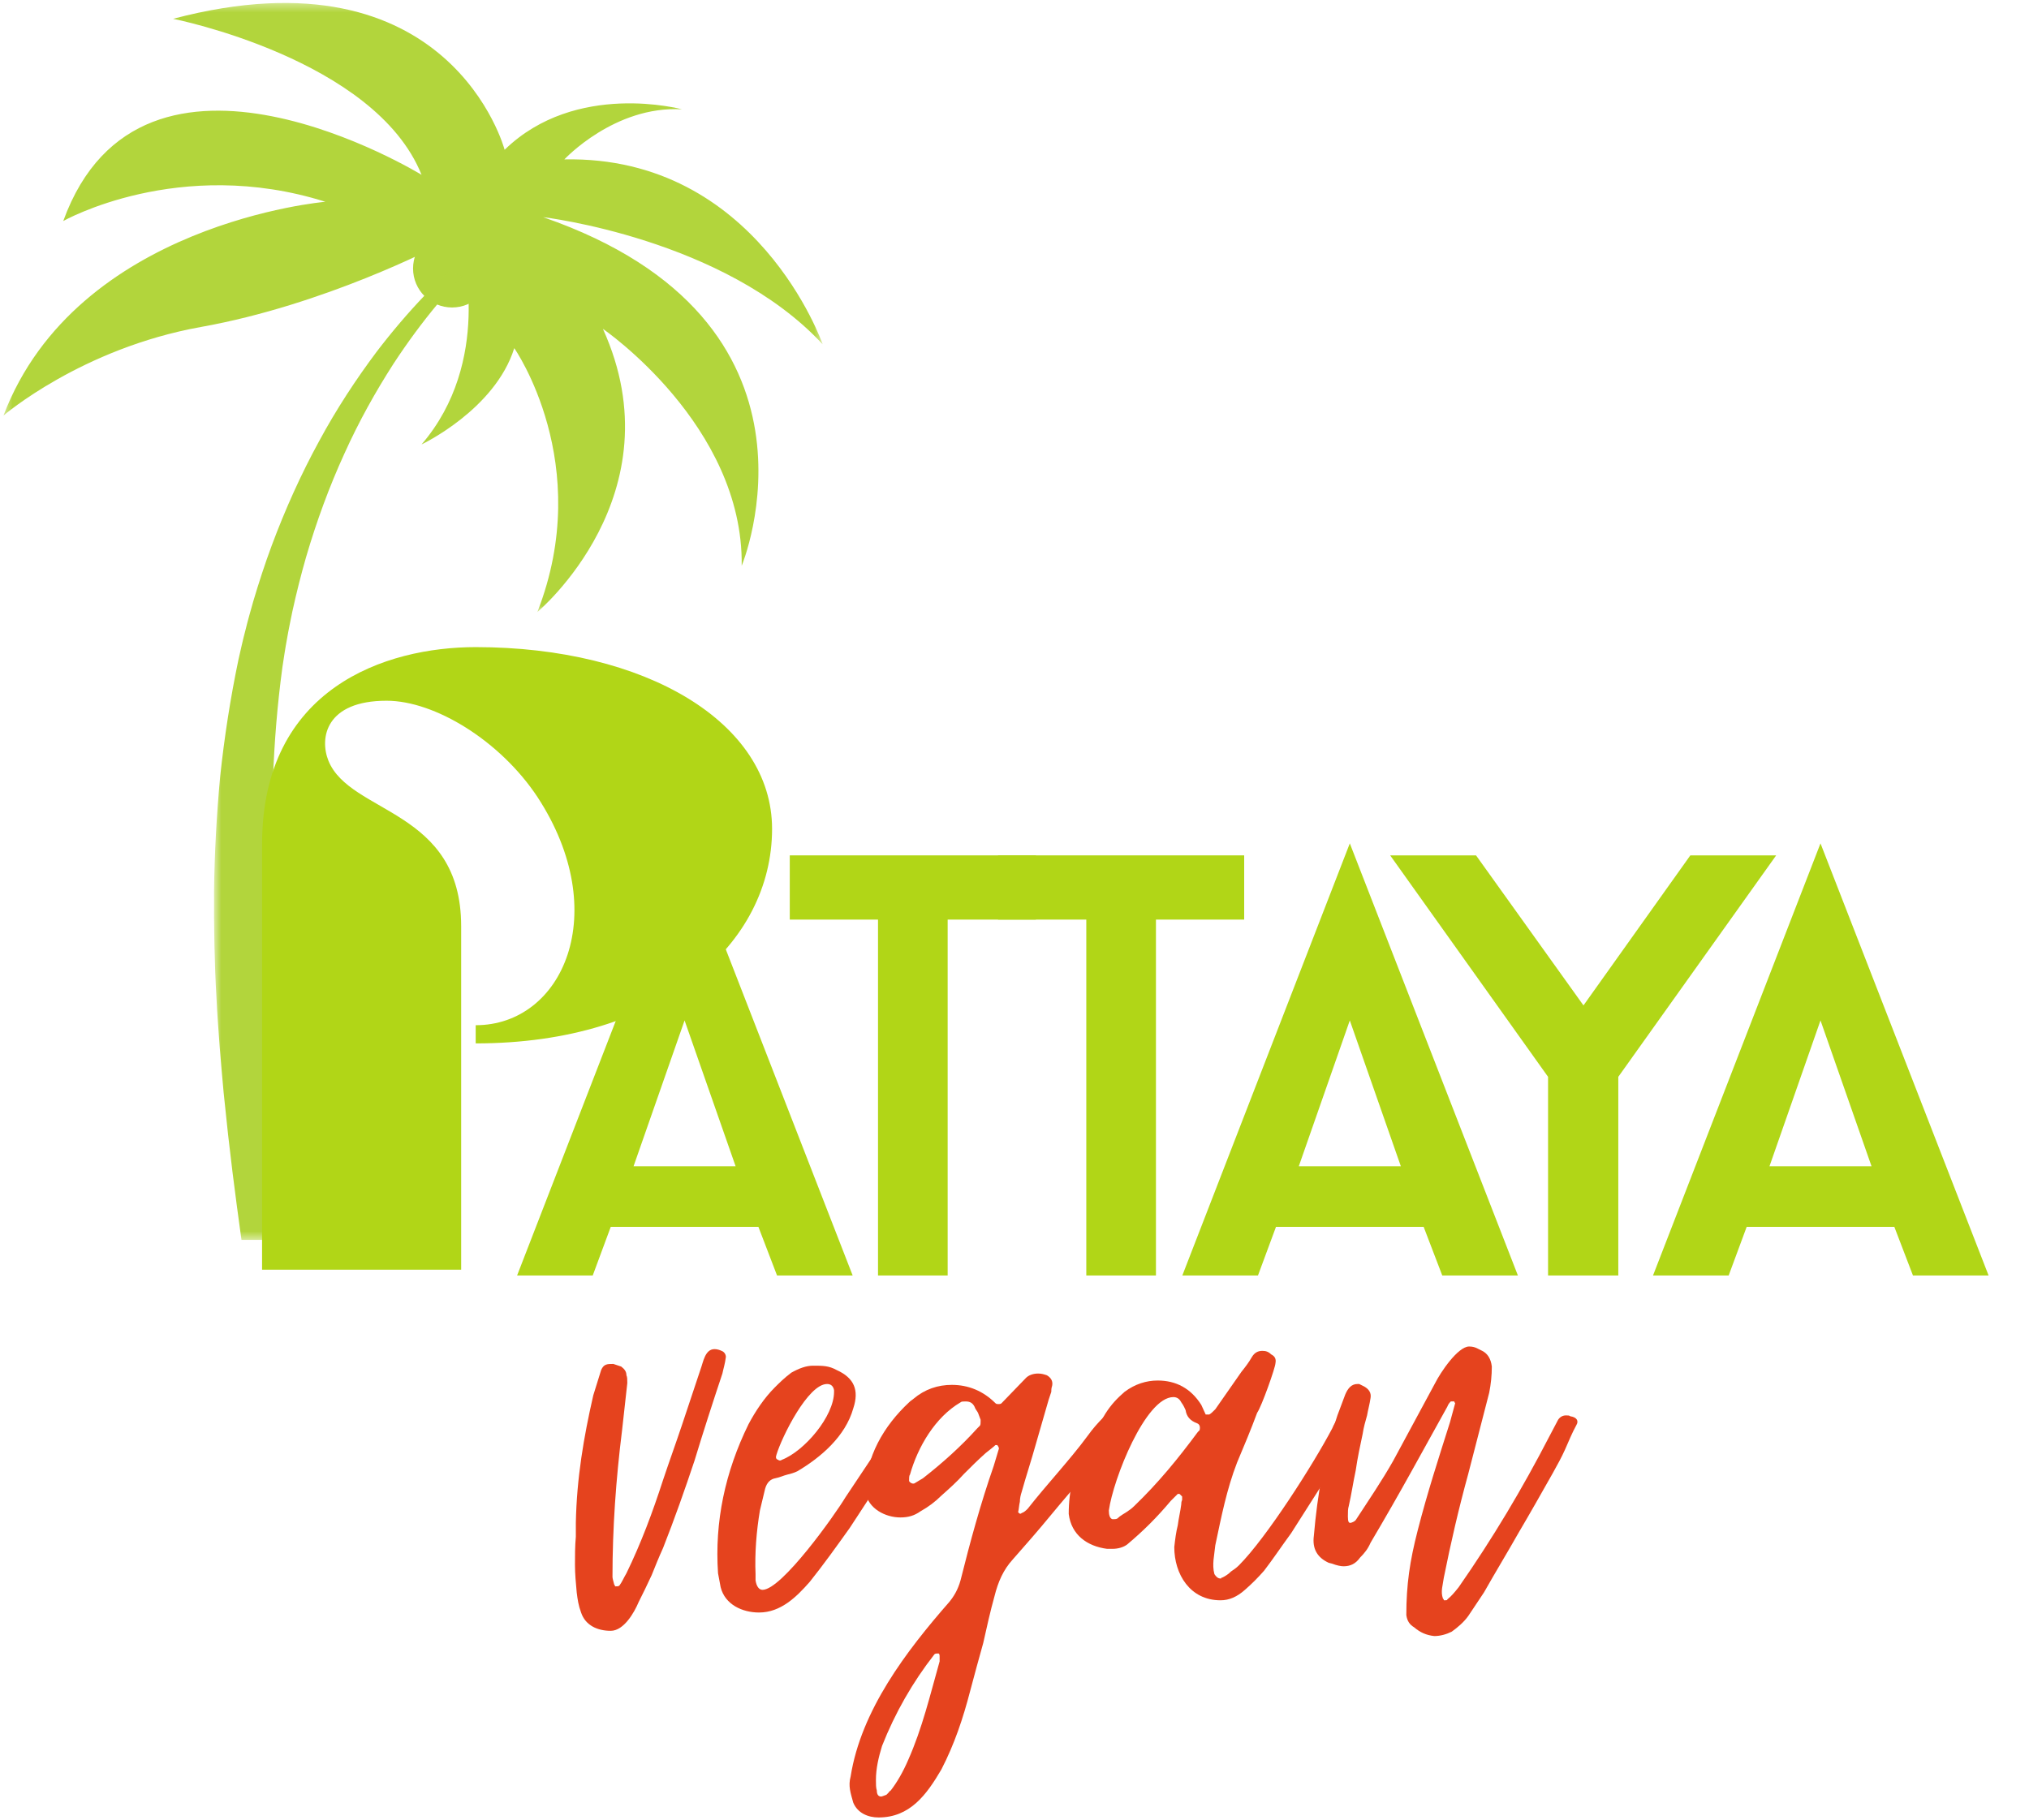
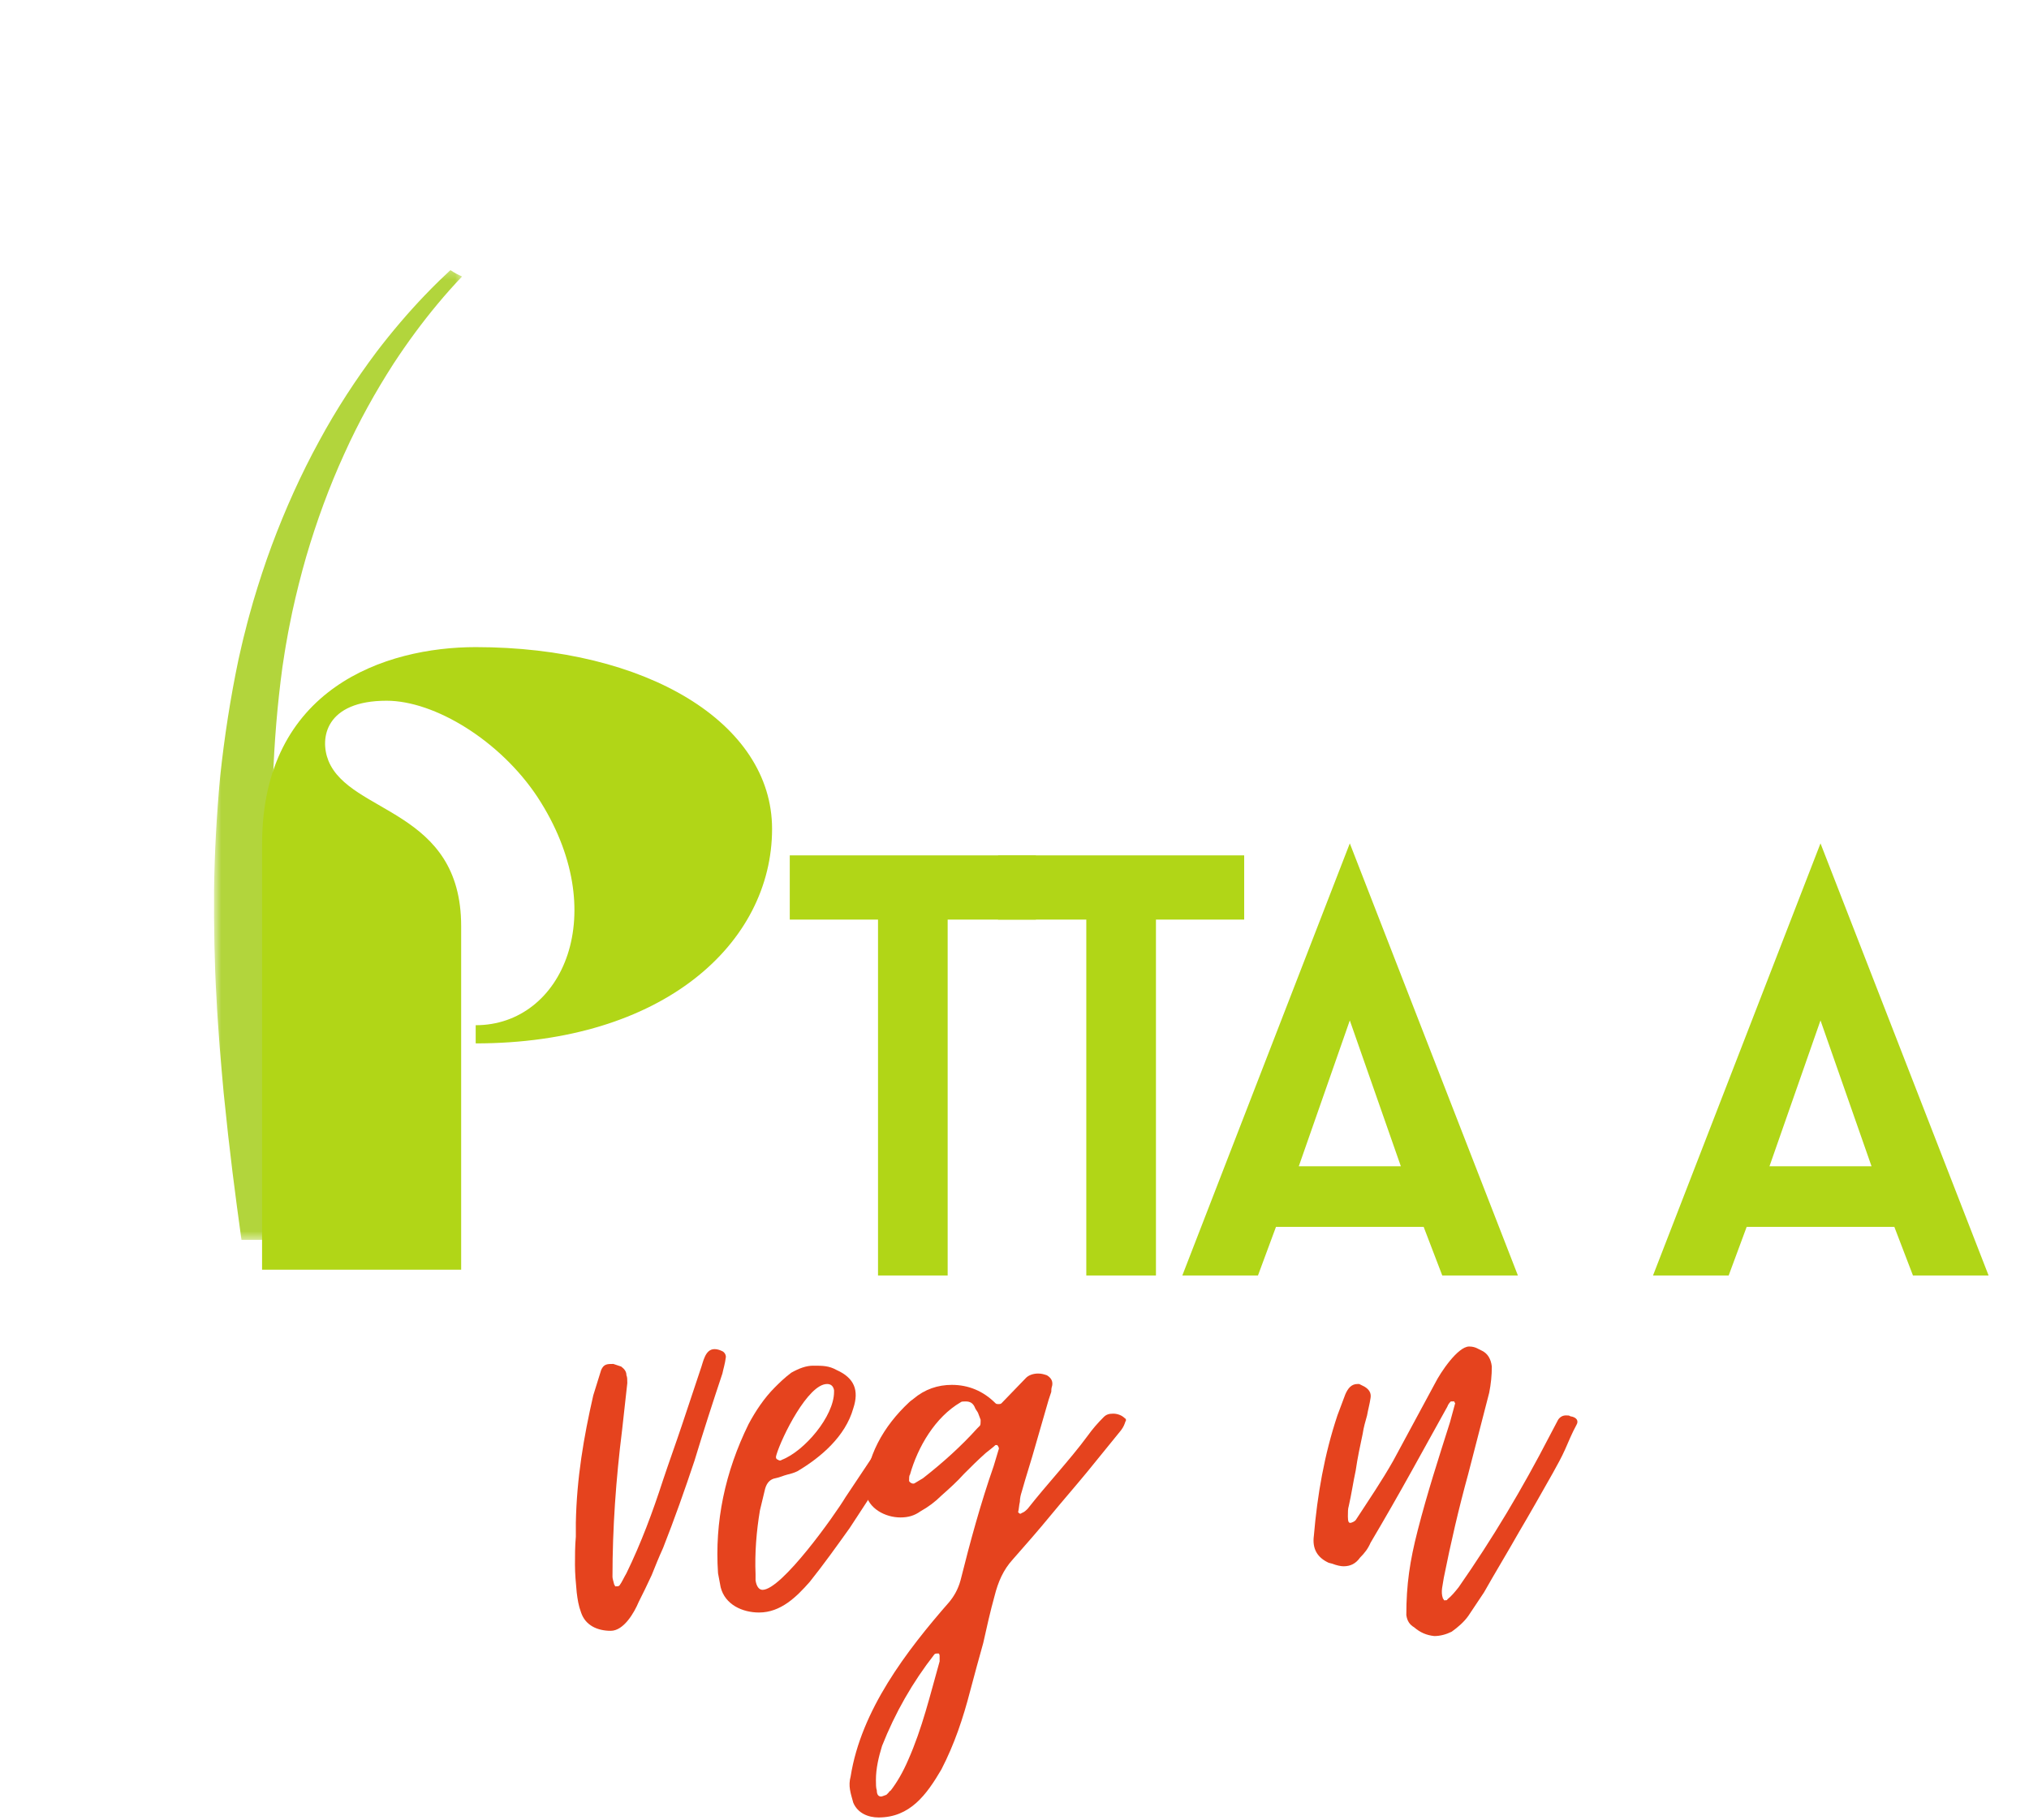
<svg xmlns="http://www.w3.org/2000/svg" width="243" height="218" viewBox="0 0 243 218" fill="none">
-   <path d="M58.821 32.161C58.821 34.742 56.726 36.834 54.145 36.834C51.564 36.834 49.469 34.742 49.469 32.161C49.469 29.58 51.564 27.49 54.145 27.49C56.726 27.49 58.821 29.58 58.821 32.161Z" fill="#B2D53C" />
  <path d="M73.144 195.357C74.71 195.357 75.965 193.163 76.487 191.91C77.009 190.865 77.532 189.82 78.054 188.671C78.472 187.626 78.889 186.582 79.412 185.433C80.771 181.984 82.024 178.433 83.174 174.984C84.219 171.537 85.368 167.985 86.517 164.536C86.621 164.015 86.831 163.387 86.934 162.552C86.934 162.238 86.726 161.924 86.413 161.82C86.203 161.716 85.889 161.612 85.576 161.612C84.427 161.612 84.219 163.179 83.905 164.015C83.174 166.209 82.442 168.403 81.711 170.597C80.979 172.791 80.144 175.09 79.412 177.284C78.159 181.149 76.801 184.806 75.024 188.463C74.71 188.984 74.502 189.506 74.189 189.926C74.085 190.03 73.979 190.03 73.665 190.03C73.665 190.03 73.665 189.926 73.561 189.82C73.457 189.402 73.353 189.089 73.353 188.88C73.353 183.029 73.771 177.178 74.502 171.329L75.128 165.685C75.128 165.268 75.128 164.954 75.024 164.746C75.024 164.328 74.816 164.015 74.397 163.701L73.457 163.387C72.726 163.387 72.308 163.387 71.995 164.119L71.053 167.148C69.904 172.164 69.069 177.074 68.965 182.402V184.074C68.861 185.223 68.861 186.373 68.861 187.418C68.861 188.567 68.965 189.612 69.069 190.761C69.173 191.596 69.279 192.328 69.591 193.163C70.114 194.73 71.577 195.357 73.144 195.357Z" fill="#E5431E" />
  <path d="M90.904 193.164C93.516 193.164 95.397 191.283 96.965 189.507C98.636 187.418 100.203 185.224 101.77 183.03C102.92 181.253 104.174 179.373 105.323 177.596C106.472 175.821 107.621 174.045 108.77 172.268C108.876 171.955 109.188 171.537 109.501 171.015C109.815 170.492 110.025 169.97 110.025 169.656C110.025 169.552 109.919 169.343 109.815 169.239C109.605 168.925 109.293 168.821 108.876 168.821C108.562 168.821 108.248 168.925 108.039 169.135C107.935 169.239 107.831 169.448 107.831 169.552C107.725 169.656 107.621 169.866 107.517 169.97L101.248 179.373C99.995 181.463 93.622 190.448 91.322 190.448C90.904 190.448 90.591 190.03 90.487 189.298V188.567C90.383 186.059 90.591 183.447 91.01 180.939L91.636 178.328C91.846 177.596 92.263 177.178 92.891 177.074C93.412 176.97 93.83 176.761 94.248 176.657C94.665 176.553 95.083 176.447 95.502 176.239C98.322 174.567 101.248 172.06 102.189 168.717C102.92 166.523 102.293 165.06 100.203 164.119C99.263 163.597 98.532 163.597 97.383 163.597C96.546 163.597 95.71 163.911 94.771 164.433C93.934 165.06 93.308 165.686 92.785 166.209C91.532 167.462 90.487 169.029 89.651 170.597C86.83 176.343 85.577 182.298 85.994 188.463L86.308 190.134C86.83 192.224 88.92 193.164 90.904 193.164ZM93.203 174.88C92.891 174.776 92.891 174.567 92.995 174.253C93.622 172.164 96.756 165.791 99.054 165.791C99.472 165.791 99.785 165.999 99.889 166.523V166.731C99.889 169.656 96.338 173.835 93.622 174.88C93.516 174.984 93.308 174.984 93.203 174.88Z" fill="#E5431E" />
  <path d="M105.218 217.716C108.979 217.716 110.965 215 112.74 211.97C114.308 208.941 115.352 205.805 116.189 202.568C116.711 200.581 117.232 198.701 117.756 196.82C118.173 194.94 118.591 193.059 119.113 191.179C119.532 189.507 120.158 188.045 121.307 186.791C122.875 185.014 124.337 183.343 125.799 181.567C127.262 179.79 128.725 178.119 130.188 176.343L134.262 171.329C134.576 170.91 134.68 170.597 134.786 170.284C134.89 170.18 134.89 169.97 134.68 169.866C134.366 169.552 133.845 169.343 133.323 169.343C132.8 169.343 132.486 169.448 132.174 169.76C131.442 170.492 130.815 171.223 130.292 171.955C129.143 173.523 127.89 174.984 126.74 176.343C125.487 177.806 124.233 179.269 123.083 180.731C122.875 180.939 122.666 181.149 122.352 181.253C122.248 181.359 122.144 181.359 122.038 181.253L121.934 181.149C122.038 180.731 122.038 180.314 122.144 179.896C122.144 179.478 122.248 179.059 122.352 178.747C122.875 176.865 123.501 174.984 124.024 173.104C124.546 171.329 125.068 169.448 125.591 167.672C125.695 167.358 125.799 167.044 125.905 166.731C125.905 166.523 125.905 166.313 126.009 165.999C126.113 165.478 125.905 165.06 125.382 164.746C125.068 164.642 124.756 164.537 124.337 164.537C123.711 164.537 123.187 164.746 122.875 165.06L119.95 168.09C119.844 168.194 119.74 168.194 119.532 168.194C119.426 168.194 119.322 168.194 119.218 168.09C117.756 166.627 115.979 165.895 113.995 165.895C112.322 165.895 110.755 166.417 109.397 167.568C109.293 167.672 109.084 167.776 108.875 167.986C105.845 170.805 103.651 174.567 103.651 178.747C103.965 180.731 106.053 181.776 107.83 181.776C108.771 181.776 109.502 181.567 110.234 181.045C111.173 180.522 112.008 179.896 112.74 179.165C113.681 178.328 114.62 177.492 115.457 176.553C116.293 175.716 117.128 174.88 118.069 174.045C118.591 173.627 119.009 173.313 119.218 173.104H119.426C119.532 173.209 119.636 173.417 119.636 173.523L119.009 175.612C117.442 180.104 116.189 184.702 115.04 189.298C114.726 190.448 114.203 191.283 113.681 191.91C108.561 197.762 103.129 204.866 101.875 212.806C101.561 213.955 101.875 214.79 102.188 215.939C102.71 217.194 103.965 217.716 105.218 217.716ZM105.532 215.208C105.218 215.208 105.01 215 105.01 214.478C104.904 214.164 104.904 213.747 104.904 213.223C104.904 211.866 105.218 210.507 105.636 209.149C107.202 205.179 109.293 201.523 111.904 198.179C112.008 198.074 112.114 198.074 112.426 198.074C112.532 198.179 112.532 198.283 112.532 198.493C112.532 198.493 112.532 198.701 112.532 199.015C111.383 203.089 110.442 207.06 108.771 210.821C108.143 212.284 107.412 213.537 106.681 214.478C106.577 214.582 106.471 214.582 106.471 214.686C106.367 214.79 106.263 214.896 106.159 215C105.845 215.104 105.636 215.208 105.532 215.208ZM109.502 177.702C109.189 177.806 108.875 177.492 108.875 177.388C108.875 177.074 108.875 176.761 108.979 176.657C109.92 173.313 112.008 169.76 115.04 167.986C115.144 167.88 115.352 167.88 115.665 167.88C116.189 167.88 116.501 168.09 116.711 168.507C116.815 168.821 117.024 169.029 117.128 169.239C117.232 169.552 117.338 169.76 117.442 170.074V170.284C117.442 170.492 117.442 170.701 117.338 170.805L117.024 171.119C115.144 173.209 112.95 175.194 110.546 177.074L109.502 177.702Z" fill="#E5431E" />
-   <path d="M146.174 191.701C147.217 191.701 148.158 191.283 149.098 190.448C149.935 189.716 150.666 188.985 151.397 188.149C152.441 186.791 153.486 185.224 154.635 183.657L159.024 176.761C159.547 176.029 159.965 175.194 160.486 174.359C160.904 173.523 161.322 172.686 161.845 171.851C162.159 171.329 162.263 170.806 162.367 170.492C162.367 170.492 162.367 170.388 162.367 170.074C162.263 169.552 161.845 169.343 161.114 169.343C160.8 169.343 160.59 169.448 160.486 169.657C160.069 170.074 159.755 170.598 159.547 171.119C157.353 175.298 151.71 184.179 148.368 187.522C148.054 187.836 147.74 188.045 147.427 188.253C147.113 188.567 146.799 188.775 146.382 188.985C146.278 188.985 146.278 188.985 146.278 188.985C146.278 189.089 146.278 189.089 146.174 189.089C145.86 189.089 145.65 188.881 145.442 188.567C145.129 187.418 145.442 186.269 145.546 185.12C146.278 181.671 146.905 178.433 148.158 175.194C148.994 173.209 149.829 171.223 150.56 169.239C151.084 168.507 152.755 163.805 152.755 163.284C152.86 162.762 152.651 162.448 152.233 162.239C151.919 161.925 151.606 161.821 151.188 161.821C150.666 161.821 150.248 162.03 149.935 162.552C149.517 163.284 149.098 163.805 148.68 164.329L145.546 168.821C145.233 169.135 145.025 169.343 144.815 169.448C144.815 169.448 144.711 169.448 144.397 169.448L143.874 168.298C142.621 166.313 140.844 165.374 138.65 165.374C137.293 165.374 135.934 165.791 134.681 166.731C133.846 167.462 133.114 168.194 132.383 169.343C131.963 170.074 131.546 170.702 131.128 171.329C130.71 172.06 130.293 172.792 129.875 173.523C128.62 175.925 127.994 178.537 127.994 181.359C128.308 183.865 130.189 185.224 132.591 185.538H133.218C133.95 185.538 134.575 185.328 134.995 185.014C136.979 183.343 138.546 181.777 140.218 179.79C140.531 179.478 140.74 179.269 141.054 178.955H141.262C141.472 179.165 141.576 179.269 141.576 179.269C141.576 179.373 141.576 179.582 141.576 179.686C141.472 179.896 141.472 180.104 141.472 180.208C141.368 181.045 141.158 181.881 141.054 182.716C140.844 183.551 140.74 184.388 140.636 185.328C140.636 188.567 142.517 191.701 146.174 191.701ZM133.218 181.985C132.905 181.881 132.8 181.463 132.8 180.94C133.322 177.179 137.187 167.358 140.531 167.358C140.95 167.358 141.262 167.568 141.472 167.986C141.785 168.403 141.889 168.717 141.993 168.925C142.099 169.657 142.517 170.18 143.352 170.492C143.666 170.598 143.77 170.91 143.666 171.329C143.666 171.329 143.562 171.433 143.456 171.537C141.054 174.776 138.756 177.596 135.83 180.418C135.516 180.731 135.203 180.94 134.889 181.149C134.575 181.359 134.158 181.567 133.846 181.881C133.74 181.985 133.532 181.985 133.218 181.985Z" fill="#E5431E" />
  <path d="M171.769 195.985C172.501 195.985 173.232 195.775 173.859 195.462C174.591 194.94 175.322 194.313 175.844 193.581L177.724 190.761C179.083 188.357 180.546 185.955 181.905 183.551C183.262 181.253 184.621 178.851 185.978 176.447C186.501 175.507 187.023 174.566 187.441 173.627C187.86 172.686 188.278 171.641 188.799 170.701C189.113 170.18 188.799 169.76 188.068 169.656C187.964 169.552 187.754 169.552 187.546 169.552C187.129 169.552 186.815 169.76 186.605 170.074L185.56 172.06C182.322 178.327 178.77 184.283 174.695 190.134C174.277 190.657 173.859 191.179 173.336 191.597C173.336 191.701 173.232 191.701 172.918 191.701C172.918 191.597 172.918 191.597 172.814 191.493C172.501 190.657 172.814 189.82 172.918 188.985C173.755 184.806 174.695 180.731 175.844 176.553L178.352 166.836C178.561 165.791 178.666 164.746 178.666 163.701C178.561 162.762 178.142 162.134 177.516 161.821L176.889 161.507C176.679 161.403 176.367 161.299 175.95 161.299C174.591 161.299 172.501 164.432 171.875 165.686L166.859 174.984C165.5 177.388 163.934 179.686 162.367 182.09C162.263 182.194 162.157 182.298 161.845 182.402C161.531 182.508 161.427 182.298 161.427 181.671C161.427 181.149 161.427 180.731 161.531 180.418C161.845 179.059 162.053 177.596 162.367 176.135C162.576 174.672 162.889 173.209 163.202 171.746C163.308 171.015 163.516 170.284 163.725 169.552C163.83 168.925 164.039 168.194 164.143 167.462C164.247 166.836 163.934 166.417 163.412 166.105L162.784 165.791H162.576C161.845 165.791 161.427 166.313 161.114 167.044L160.173 169.552C158.606 174.253 157.77 179.059 157.353 183.971C157.143 185.537 157.77 186.582 159.127 187.208L159.545 187.314C160.069 187.522 160.59 187.626 160.904 187.626C161.739 187.626 162.367 187.314 162.889 186.582C163.412 186.059 163.83 185.537 164.143 184.806C165.814 181.984 167.487 179.059 169.053 176.239L173.336 168.507C173.442 168.194 173.65 167.985 173.755 167.88H174.173C174.173 167.88 174.173 167.985 174.277 168.089L173.65 170.388C172.293 174.672 170.934 178.851 169.785 183.343C168.844 187 168.426 189.82 168.426 193.477C168.532 194.208 168.844 194.626 169.367 194.94C170.098 195.567 170.83 195.881 171.769 195.985Z" fill="#E5431E" />
  <mask id="mask0_0_1" style="mask-type:luminance" maskUnits="userSpaceOnUse" x="25" y="32" width="31" height="117">
    <path d="M25.619 32.239H55.518V148.526H25.619V32.239Z" fill="white" />
  </mask>
  <g mask="url(#mask0_0_1)">
    <path d="M55.336 33.121C54.838 33.65 54.333 34.194 53.833 34.756C53.338 35.31 52.847 35.888 52.356 36.477C50.575 38.62 48.811 40.997 47.125 43.576C45 46.881 42.971 50.496 41.221 54.393C39.444 58.279 37.919 62.428 36.663 66.715C36.044 68.861 35.497 71.048 35.014 73.251C34.792 74.357 34.551 75.467 34.368 76.559C34.272 77.11 34.168 77.647 34.082 78.233L33.823 79.919C33.213 84.419 32.848 88.94 32.694 93.397C32.601 97.866 32.678 102.263 32.93 106.515C33.22 110.767 33.579 114.874 34.096 118.759C34.318 120.7 34.616 122.592 34.873 124.416C35.146 126.242 35.446 128.007 35.714 129.696C36.019 131.387 36.309 133.01 36.581 134.55C36.88 136.091 37.158 137.552 37.424 138.922C37.974 141.672 38.461 144.063 38.884 146.026C39.086 146.956 39.264 147.793 39.427 148.526H28.922C28.89 148.288 28.855 148.045 28.82 147.798C28.535 145.762 28.209 143.288 27.851 140.454C27.684 139.033 27.504 137.518 27.316 135.925C27.147 134.324 26.97 132.643 26.784 130.884C26.63 129.12 26.455 127.288 26.309 125.385C26.181 123.481 26.009 121.516 25.924 119.484C25.681 115.43 25.611 111.13 25.633 106.686C25.689 102.237 25.938 97.639 26.372 92.982C26.868 88.329 27.591 83.624 28.568 78.975L28.962 77.247C29.085 76.688 29.239 76.095 29.39 75.514C29.675 74.335 30.003 73.198 30.324 72.06C31 69.788 31.728 67.543 32.542 65.353C34.172 60.973 36.068 56.782 38.196 52.887C40.301 48.98 42.668 45.395 45.098 42.149C46.966 39.7 48.89 37.453 50.813 35.439C51.42 34.804 52.022 34.194 52.628 33.604C53.069 33.174 53.51 32.758 53.945 32.358C54.389 32.661 54.855 32.908 55.336 33.121Z" fill="#B2D53C" />
  </g>
  <mask id="mask1_0_1" style="mask-type:luminance" maskUnits="userSpaceOnUse" x="0" y="0" width="99" height="74">
    <path d="M0.417 0.356H98.523V73.357H0.417V0.356Z" fill="white" />
  </mask>
  <g mask="url(#mask1_0_1)">
-     <path d="M55.356 30.167C55.356 30.167 59.004 43.318 50.487 53.24C50.487 53.24 59.281 49.087 61.59 41.705C61.59 41.705 71.284 55.547 64.36 73.312C64.36 73.312 81.21 59.238 72.208 39.396C72.208 39.396 89.06 50.934 88.828 67.774C88.828 67.774 101.065 38.475 65.052 26.015C65.052 26.015 86.752 28.554 98.524 41.242C98.524 41.242 90.676 18.633 67.591 19.094C67.591 19.094 73.593 12.636 81.673 13.095C81.673 13.095 68.977 9.635 60.436 17.942C60.436 17.942 53.971 -6.514 20.731 2.252C20.731 2.252 44.912 7.033 50.487 20.94C50.487 20.94 17.037 0.407 7.574 26.478C7.574 26.478 21.424 18.633 38.969 24.17C38.969 24.17 9.189 26.707 0.417 49.78C0.417 49.78 9.768 41.727 24.079 39.166C38.91 36.514 52.356 29.476 52.356 29.476L55.356 30.167Z" fill="#B2D53C" />
-   </g>
+     </g>
  <g filter="url(#filter0_d_0_1)">
    <path d="M56.971 120.989C79.4 120.989 92.466 109.012 92.466 95.294C92.466 82.555 77.332 73.519 56.971 73.519C46.192 73.519 31.386 78.418 31.386 97.145V148.099H55.23V106.944C55.23 92.898 41.947 93.552 39.333 87.128C38.245 84.406 39.007 79.941 46.301 79.941C52.071 79.941 59.912 84.733 64.375 91.484C73.412 105.31 67.423 118.811 56.971 118.811V120.989Z" fill="#B1D617" />
  </g>
  <g filter="url(#filter1_d_0_1)">
-     <path d="M90.831 142.969L93.061 148.792H102.118L81.987 97.028L61.929 148.792H70.988L73.145 142.969H90.831ZM75.877 135.708L81.987 118.237L88.099 135.708H75.877Z" fill="#B1D617" />
-   </g>
+     </g>
  <g filter="url(#filter2_d_0_1)">
    <path d="M124.064 106.159V98.466H94.586V106.159H105.154V148.792H113.495V106.159H124.064Z" fill="#B1D617" />
  </g>
  <g filter="url(#filter3_d_0_1)">
    <path d="M149.008 106.159V98.466H119.531V106.159H130.099V148.792H138.44V106.159H149.008Z" fill="#B1D617" />
  </g>
  <g filter="url(#filter4_d_0_1)">
    <path d="M170.502 142.969L172.731 148.792H181.789L161.658 97.028L141.6 148.792H150.659L152.816 142.969H170.502ZM155.548 135.708L161.658 118.237L167.77 135.708H155.548Z" fill="#B1D617" />
  </g>
  <g filter="url(#filter5_d_0_1)">
-     <path d="M212.721 98.466H202.441L189.642 116.439L176.774 98.466H166.492L185.401 124.995V148.792H193.813V124.995L212.721 98.466Z" fill="#B1D617" />
-   </g>
+     </g>
  <g filter="url(#filter6_d_0_1)">
    <path d="M226.873 142.969L229.103 148.792H238.161L218.029 97.028L197.971 148.792H207.031L209.187 142.969H226.873ZM211.919 135.708L218.029 118.237L224.141 135.708H211.919Z" fill="#B1D617" />
  </g>
  <defs>
    <filter id="filter0_d_0_1" x="27.386" y="73.519" width="69.08" height="82.581" filterUnits="userSpaceOnUse" color-interpolation-filters="sRGB">
      <feFlood flood-opacity="0" result="BackgroundImageFix" />
      <feColorMatrix in="SourceAlpha" type="matrix" values="0 0 0 0 0 0 0 0 0 0 0 0 0 0 0 0 0 0 127 0" result="hardAlpha" />
      <feOffset dy="4" />
      <feGaussianBlur stdDeviation="2" />
      <feComposite in2="hardAlpha" operator="out" />
      <feColorMatrix type="matrix" values="0 0 0 0 0.698 0 0 0 0 0.835 0 0 0 0 0.235 0 0 0 0.25 0" />
      <feBlend mode="normal" in2="BackgroundImageFix" result="effect1_dropShadow_0_1" />
      <feBlend mode="normal" in="SourceGraphic" in2="effect1_dropShadow_0_1" result="shape" />
    </filter>
    <filter id="filter1_d_0_1" x="57.929" y="97.028" width="48.19" height="59.765" filterUnits="userSpaceOnUse" color-interpolation-filters="sRGB">
      <feFlood flood-opacity="0" result="BackgroundImageFix" />
      <feColorMatrix in="SourceAlpha" type="matrix" values="0 0 0 0 0 0 0 0 0 0 0 0 0 0 0 0 0 0 127 0" result="hardAlpha" />
      <feOffset dy="4" />
      <feGaussianBlur stdDeviation="2" />
      <feComposite in2="hardAlpha" operator="out" />
      <feColorMatrix type="matrix" values="0 0 0 0 0.698 0 0 0 0 0.835 0 0 0 0 0.235 0 0 0 0.25 0" />
      <feBlend mode="normal" in2="BackgroundImageFix" result="effect1_dropShadow_0_1" />
      <feBlend mode="normal" in="SourceGraphic" in2="effect1_dropShadow_0_1" result="shape" />
    </filter>
    <filter id="filter2_d_0_1" x="90.586" y="98.466" width="37.478" height="58.327" filterUnits="userSpaceOnUse" color-interpolation-filters="sRGB">
      <feFlood flood-opacity="0" result="BackgroundImageFix" />
      <feColorMatrix in="SourceAlpha" type="matrix" values="0 0 0 0 0 0 0 0 0 0 0 0 0 0 0 0 0 0 127 0" result="hardAlpha" />
      <feOffset dy="4" />
      <feGaussianBlur stdDeviation="2" />
      <feComposite in2="hardAlpha" operator="out" />
      <feColorMatrix type="matrix" values="0 0 0 0 0.698 0 0 0 0 0.835 0 0 0 0 0.235 0 0 0 0.25 0" />
      <feBlend mode="normal" in2="BackgroundImageFix" result="effect1_dropShadow_0_1" />
      <feBlend mode="normal" in="SourceGraphic" in2="effect1_dropShadow_0_1" result="shape" />
    </filter>
    <filter id="filter3_d_0_1" x="115.531" y="98.466" width="37.478" height="58.327" filterUnits="userSpaceOnUse" color-interpolation-filters="sRGB">
      <feFlood flood-opacity="0" result="BackgroundImageFix" />
      <feColorMatrix in="SourceAlpha" type="matrix" values="0 0 0 0 0 0 0 0 0 0 0 0 0 0 0 0 0 0 127 0" result="hardAlpha" />
      <feOffset dy="4" />
      <feGaussianBlur stdDeviation="2" />
      <feComposite in2="hardAlpha" operator="out" />
      <feColorMatrix type="matrix" values="0 0 0 0 0.698 0 0 0 0 0.835 0 0 0 0 0.235 0 0 0 0.25 0" />
      <feBlend mode="normal" in2="BackgroundImageFix" result="effect1_dropShadow_0_1" />
      <feBlend mode="normal" in="SourceGraphic" in2="effect1_dropShadow_0_1" result="shape" />
    </filter>
    <filter id="filter4_d_0_1" x="137.6" y="97.028" width="48.19" height="59.765" filterUnits="userSpaceOnUse" color-interpolation-filters="sRGB">
      <feFlood flood-opacity="0" result="BackgroundImageFix" />
      <feColorMatrix in="SourceAlpha" type="matrix" values="0 0 0 0 0 0 0 0 0 0 0 0 0 0 0 0 0 0 127 0" result="hardAlpha" />
      <feOffset dy="4" />
      <feGaussianBlur stdDeviation="2" />
      <feComposite in2="hardAlpha" operator="out" />
      <feColorMatrix type="matrix" values="0 0 0 0 0.698 0 0 0 0 0.835 0 0 0 0 0.235 0 0 0 0.25 0" />
      <feBlend mode="normal" in2="BackgroundImageFix" result="effect1_dropShadow_0_1" />
      <feBlend mode="normal" in="SourceGraphic" in2="effect1_dropShadow_0_1" result="shape" />
    </filter>
    <filter id="filter5_d_0_1" x="162.492" y="98.466" width="54.228" height="58.327" filterUnits="userSpaceOnUse" color-interpolation-filters="sRGB">
      <feFlood flood-opacity="0" result="BackgroundImageFix" />
      <feColorMatrix in="SourceAlpha" type="matrix" values="0 0 0 0 0 0 0 0 0 0 0 0 0 0 0 0 0 0 127 0" result="hardAlpha" />
      <feOffset dy="4" />
      <feGaussianBlur stdDeviation="2" />
      <feComposite in2="hardAlpha" operator="out" />
      <feColorMatrix type="matrix" values="0 0 0 0 0.698 0 0 0 0 0.835 0 0 0 0 0.235 0 0 0 0.25 0" />
      <feBlend mode="normal" in2="BackgroundImageFix" result="effect1_dropShadow_0_1" />
      <feBlend mode="normal" in="SourceGraphic" in2="effect1_dropShadow_0_1" result="shape" />
    </filter>
    <filter id="filter6_d_0_1" x="193.971" y="97.028" width="48.19" height="59.765" filterUnits="userSpaceOnUse" color-interpolation-filters="sRGB">
      <feFlood flood-opacity="0" result="BackgroundImageFix" />
      <feColorMatrix in="SourceAlpha" type="matrix" values="0 0 0 0 0 0 0 0 0 0 0 0 0 0 0 0 0 0 127 0" result="hardAlpha" />
      <feOffset dy="4" />
      <feGaussianBlur stdDeviation="2" />
      <feComposite in2="hardAlpha" operator="out" />
      <feColorMatrix type="matrix" values="0 0 0 0 0.698 0 0 0 0 0.835 0 0 0 0 0.235 0 0 0 0.25 0" />
      <feBlend mode="normal" in2="BackgroundImageFix" result="effect1_dropShadow_0_1" />
      <feBlend mode="normal" in="SourceGraphic" in2="effect1_dropShadow_0_1" result="shape" />
    </filter>
  </defs>
</svg>